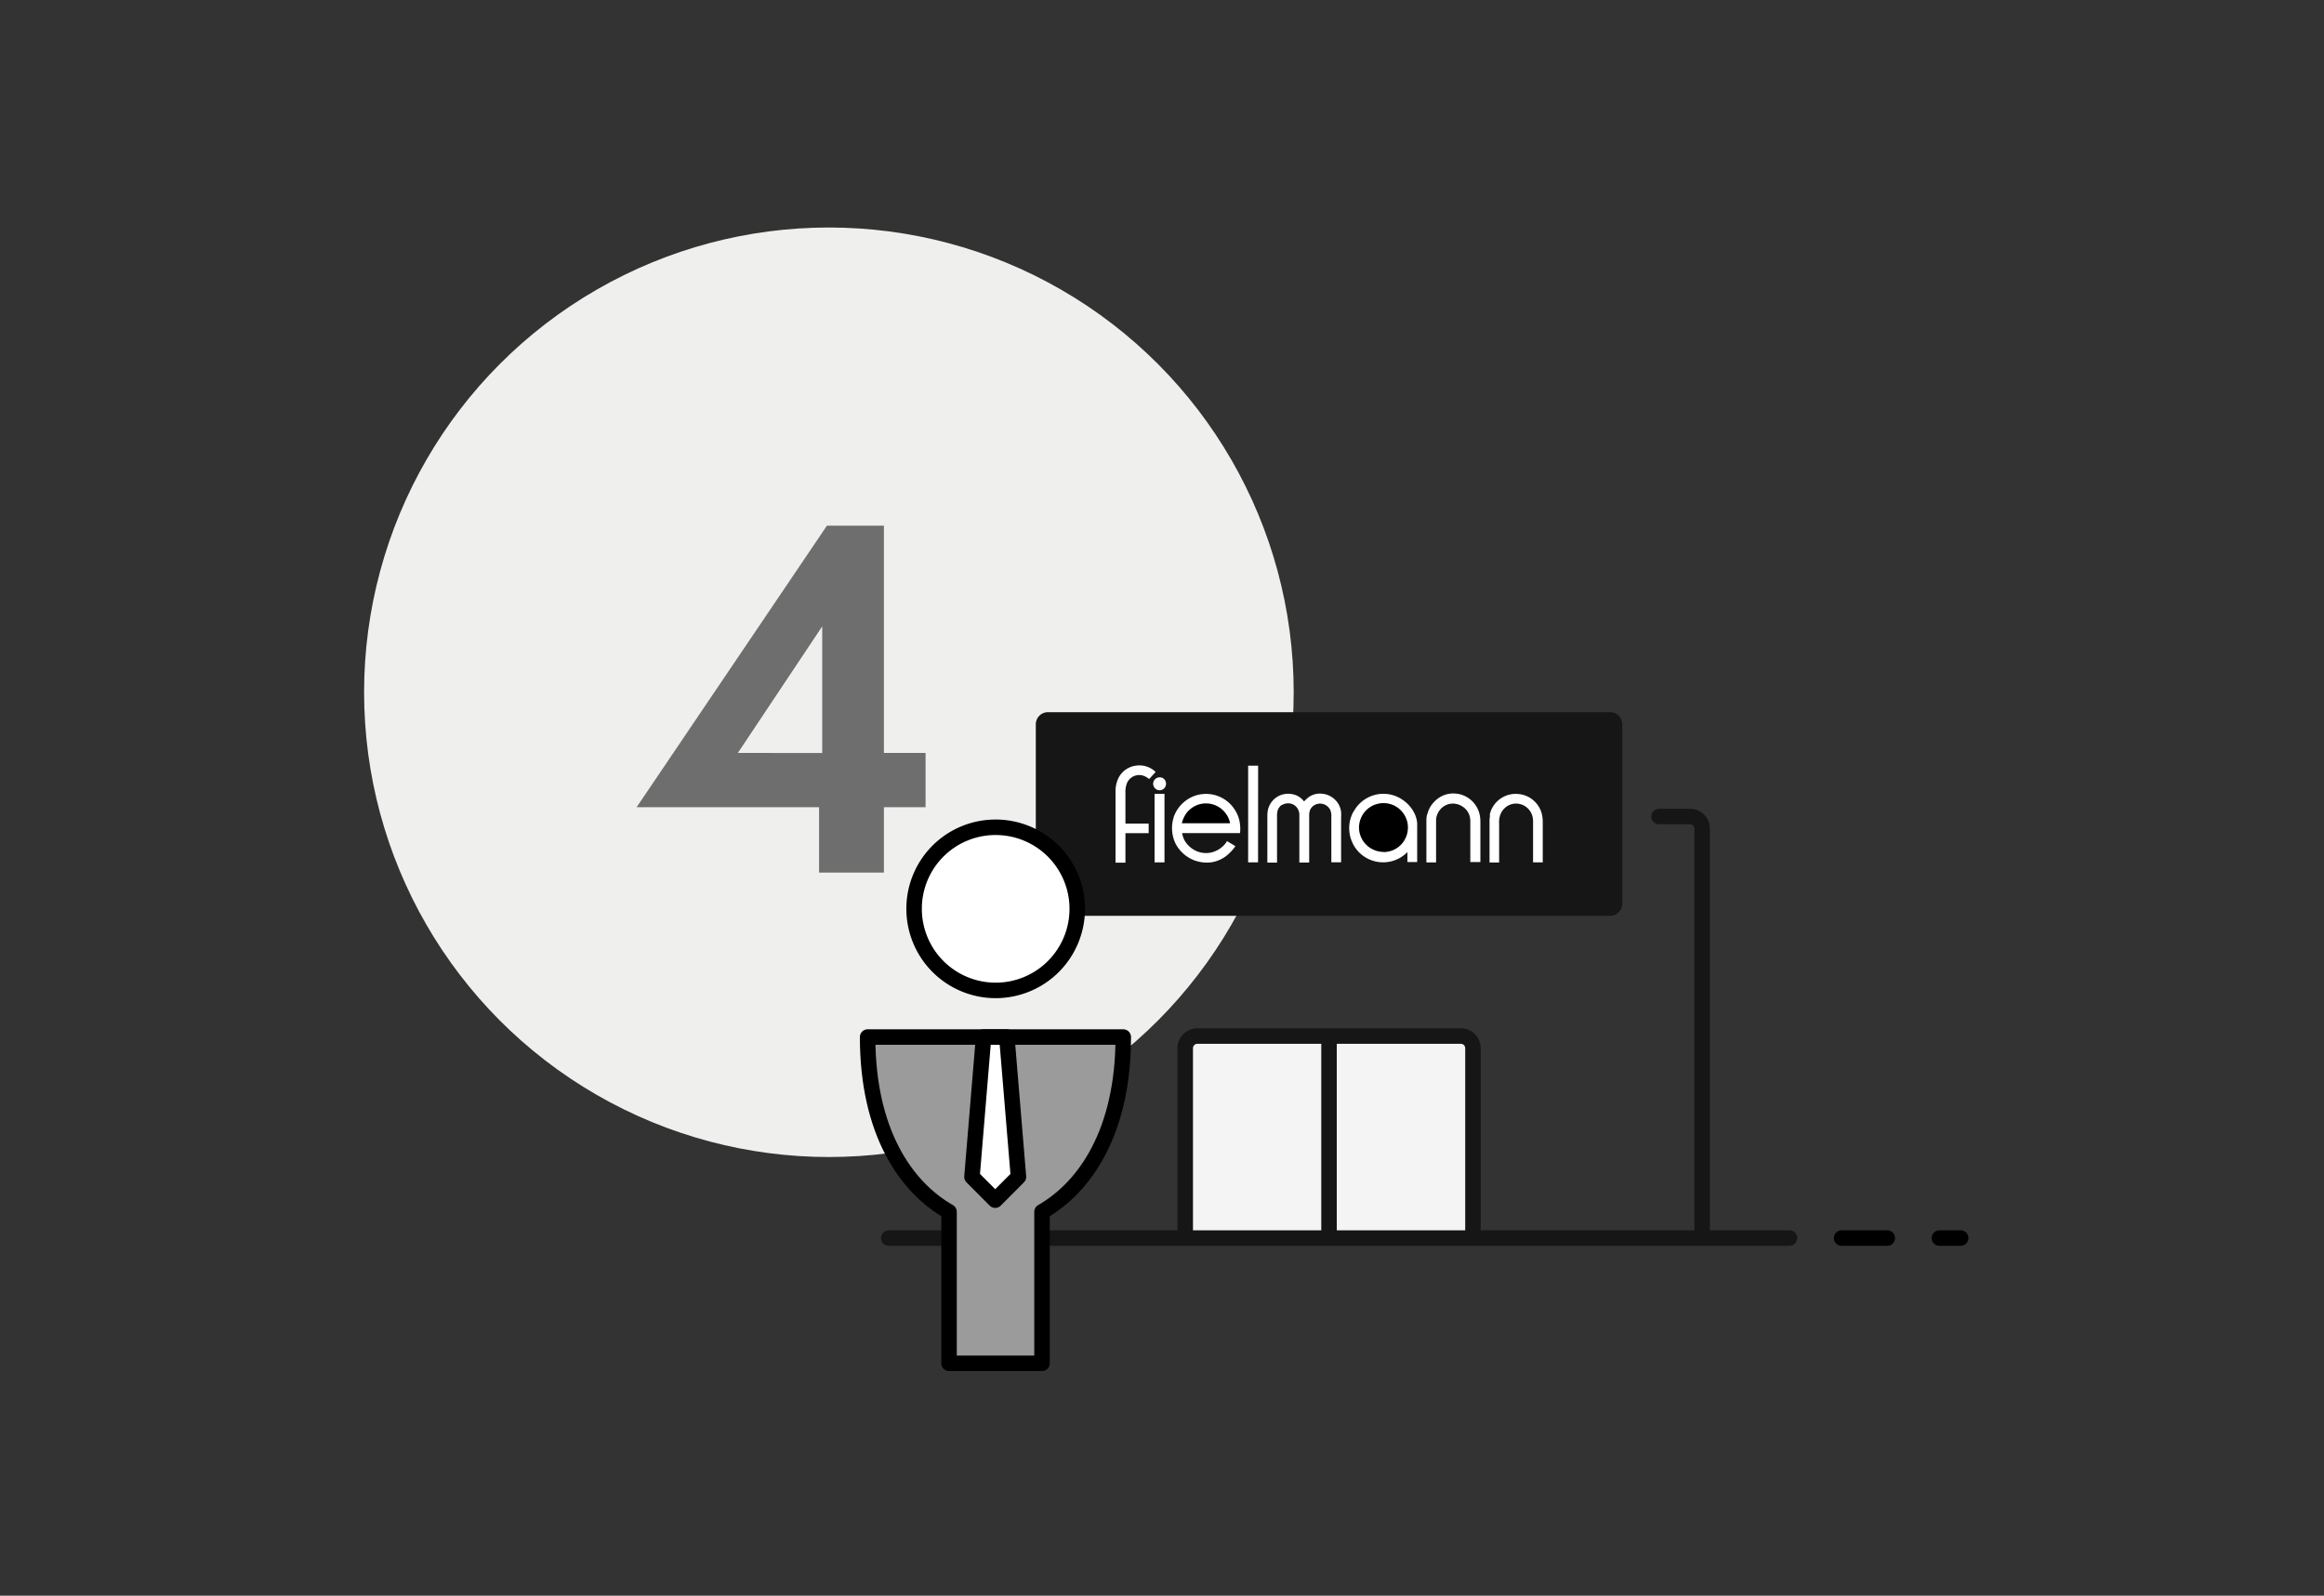
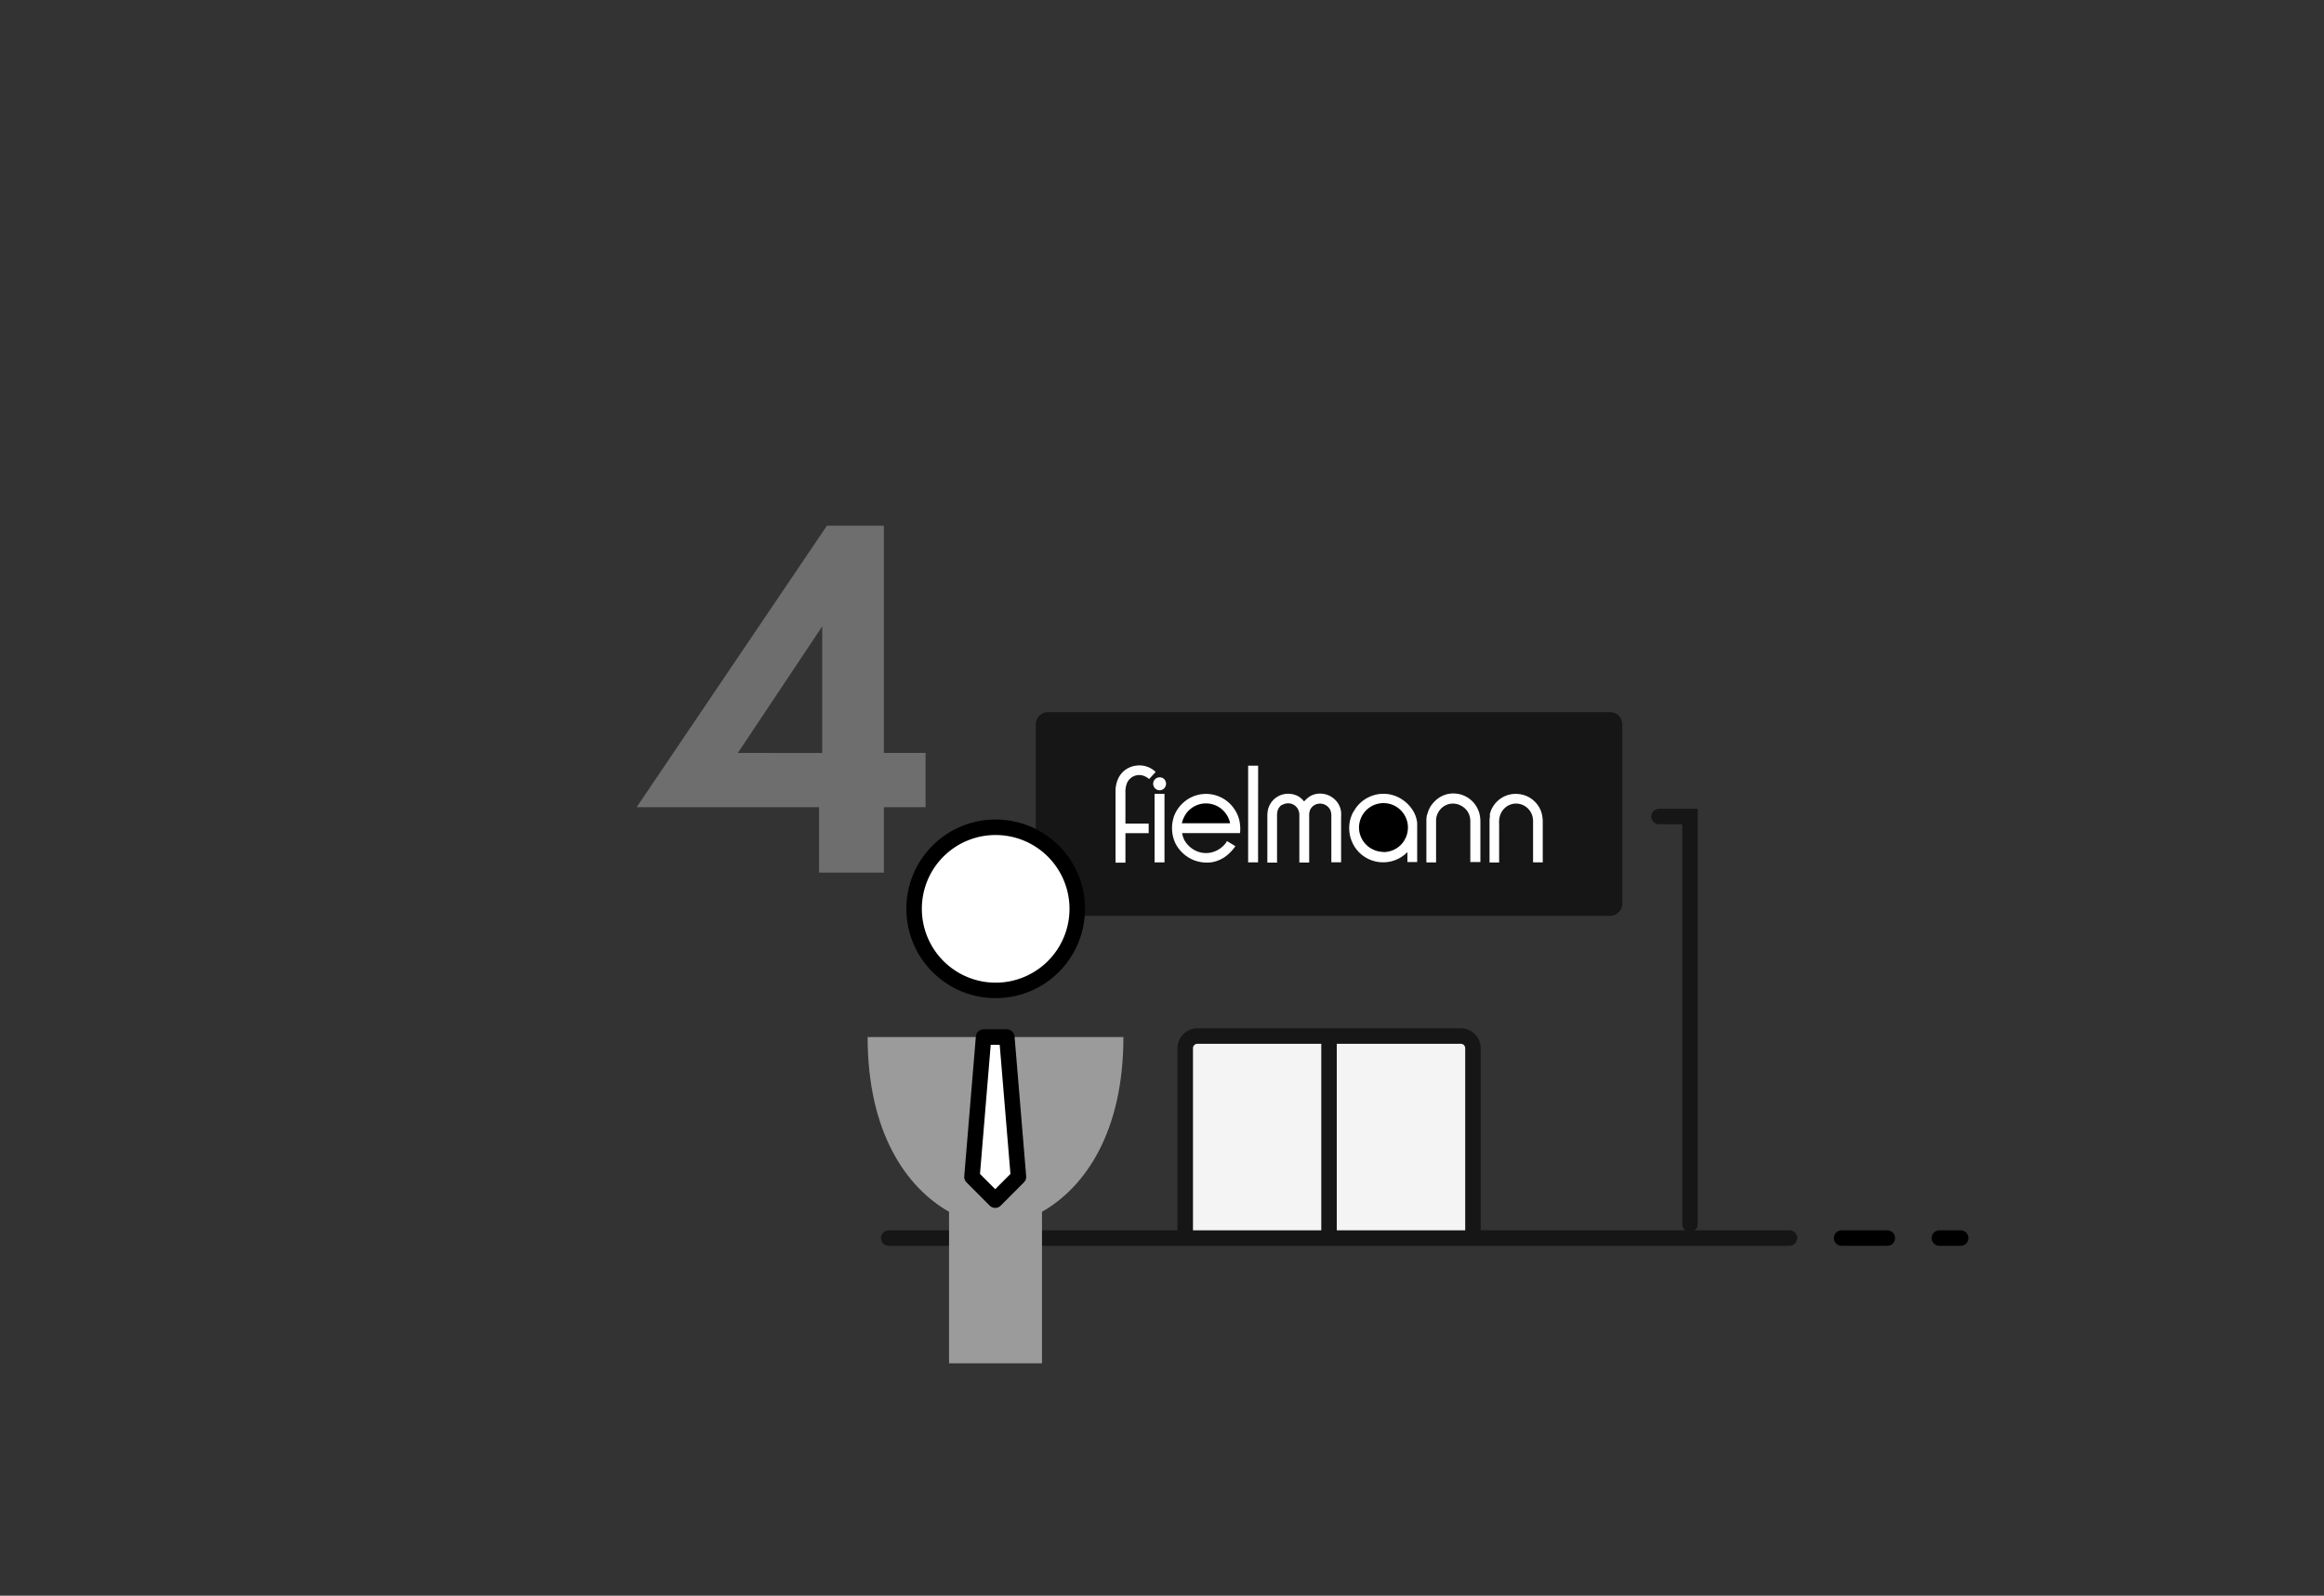
<svg xmlns="http://www.w3.org/2000/svg" id="Ebene_1" data-name="Ebene 1" viewBox="0 0 300 206">
  <rect x="0" y="0" width="300" height="206" fill="#333333" stroke="none" />
  <defs>
    <style>.cls-1{fill:#efefee;}.cls-2,.cls-6,.cls-7{fill:none;stroke-width:2px;}.cls-2{stroke:#161616;}.cls-2,.cls-6{stroke-linecap:round;}.cls-3{fill:#161616;}.cls-4{fill:#fff;}.cls-5{fill:#f4f4f4;}.cls-6,.cls-7{stroke:#000;stroke-linejoin:round;}.cls-8{fill:#9b9b9b;}.cls-9{fill:#6e6e6e;}</style>
  </defs>
  <g id="Group-9-Copy-2">
-     <circle id="Combined-Shape" class="cls-1" cx="107" cy="89.37" r="60" />
-   </g>
+     </g>
  <g id="Page-1">
    <g id="Group-52">
-       <path id="Stroke-2" class="cls-2" d="M214.16,105.41h4a1.57,1.57,0,0,1,1.57,1.58v52.63" />
+       <path id="Stroke-2" class="cls-2" d="M214.16,105.41h4v52.63" />
      <path id="Fill-4" class="cls-3" d="M209.42,116.65a1.58,1.58,0,0,1-1.58,1.58H135.28a1.57,1.57,0,0,1-1.57-1.58V93.52a1.57,1.57,0,0,1,1.57-1.58h72.56a1.58,1.58,0,0,1,1.58,1.58Z" />
      <path id="Fill-6" class="cls-4" d="M165.46,103.91a1.41,1.41,0,0,0-.55.8,2.81,2.81,0,0,0-.06.65v6H163.6v-6a4.15,4.15,0,0,1,.07-.79,2.76,2.76,0,0,1,.71-1.31,2.67,2.67,0,0,1,1.3-.72,2.8,2.8,0,0,1,1.8.2,2.65,2.65,0,0,1,.59.42l.28.3a3.63,3.63,0,0,1,.75-.66,2.56,2.56,0,0,1,1.6-.33,2.72,2.72,0,0,1,1.67.8,2.59,2.59,0,0,1,.75,1.57,5.78,5.78,0,0,1,0,.72v5.76h-1.26v-5.92a2,2,0,0,0-.14-.84,1.47,1.47,0,0,0-1.91-.69,1.35,1.35,0,0,0-.73.79,2.25,2.25,0,0,0-.08.69v6h-1.27v-6.12a1.53,1.53,0,0,0-.25-.88,1.41,1.41,0,0,0-1-.63,1.56,1.56,0,0,0-1,.21" />
      <polygon id="Fill-8" class="cls-4" points="162.4 111.33 161.12 111.33 161.12 98.85 162.41 98.85 162.4 111.33" />
      <path id="Fill-10" class="cls-4" d="M144,102.22a3.91,3.91,0,0,1,.21-1.36,2.91,2.91,0,0,1,2.33-2,3,3,0,0,1,2.64.8l-.84.91a2.44,2.44,0,0,0-.75-.43,1.75,1.75,0,0,0-1.31.1,1.8,1.8,0,0,0-.76.76,3,3,0,0,0-.24,1.32v4h3v1.24h-3v3.81H144v-9.11Z" />
      <polygon id="Fill-12" class="cls-4" points="150.32 111.33 149.04 111.33 149.04 102.48 150.32 102.48 150.32 111.33" />
      <path id="Fill-14" class="cls-4" d="M150.38,100.71a.85.85,0,0,1,0,.94.82.82,0,0,1-1,.31.85.85,0,0,1-.52-.77.84.84,0,0,1,1.53-.48" />
      <path id="Fill-16" class="cls-4" d="M151.5,105.51a4.45,4.45,0,0,1,1.44-2.05,4.34,4.34,0,0,1,2.24-.94,4.39,4.39,0,0,1,4.16,1.93,4.22,4.22,0,0,1,.73,2,4.49,4.49,0,0,1,0,1.1H152.6a3.08,3.08,0,0,0,.28.89,3.34,3.34,0,0,0,1.61,1.45,3.1,3.1,0,0,0,1.73.19,3.26,3.26,0,0,0,1.69-.88,2.64,2.64,0,0,0,.48-.62l1.09.66a6.11,6.11,0,0,1-1.15,1.23,4.24,4.24,0,0,1-1.94.85A4.68,4.68,0,0,1,154,111a4.55,4.55,0,0,1-1.69-1.26,4,4,0,0,1-.86-1.64,4.65,4.65,0,0,1,.06-2.59" />
      <path id="Fill-18" class="cls-4" d="M174.74,104.77a4.31,4.31,0,0,1,1.74-1.75,4.34,4.34,0,0,1,4.63.27,4.55,4.55,0,0,1,1.33,1.43,3.74,3.74,0,0,1,.5,1.52q0,.53,0,1.05v4h-1.26V110a4.38,4.38,0,0,1-5.8.42,4.3,4.3,0,0,1-1.38-1.82,4.5,4.5,0,0,1-.33-1.92,4.34,4.34,0,0,1,.54-1.89" />
      <path id="Fill-20" class="cls-4" d="M184.26,105.11a3.22,3.22,0,0,1,.82-1.53,3.42,3.42,0,0,1,1.53-1,3.53,3.53,0,0,1,2,0,3.48,3.48,0,0,1,2.35,2.4,4.24,4.24,0,0,1,.14,1.18v5.13H189.8V106a2.36,2.36,0,0,0-.22-1,2.24,2.24,0,0,0-1-1,2.18,2.18,0,0,0-1.93-.06,2.26,2.26,0,0,0-1.1,1.16,2.1,2.1,0,0,0-.17.77v5.47h-1.25v-5.42a3.57,3.57,0,0,1,.09-.8" />
      <path id="Fill-22" class="cls-4" d="M192.3,105.26a3,3,0,0,1,.31-.93,3.48,3.48,0,0,1,1.51-1.48,3.4,3.4,0,0,1,1.91-.34,3.34,3.34,0,0,1,2,.89,3.41,3.41,0,0,1,.94,1.45,4.4,4.4,0,0,1,.18,1.35v5.13h-1.25V106a2.34,2.34,0,0,0-.22-1,2.22,2.22,0,0,0-.95-1,2.15,2.15,0,0,0-1.93-.06,2.26,2.26,0,0,0-1.1,1.16,2.93,2.93,0,0,0-.18,1.24v5h-1.24v-5.42a4.62,4.62,0,0,1,.07-.65" />
      <path id="Fill-24" d="M178.59,110a3.16,3.16,0,0,0,2.44-1.15,3.23,3.23,0,0,0,.66-2.63,3.19,3.19,0,0,0-1.61-2.17,3.17,3.17,0,0,0-3.92.77,3.23,3.23,0,0,0-.73,2,3.16,3.16,0,0,0,.72,2,3.2,3.2,0,0,0,2.44,1.16" />
      <path id="Fill-26" d="M158.22,105a3.17,3.17,0,0,0-3.63-1.09,3.2,3.2,0,0,0-1.57,1.26,4,4,0,0,0-.46,1.11h6.23a3.15,3.15,0,0,0-.57-1.28" />
      <g id="Group-31">
        <path id="Fill-28" class="cls-5" d="M153,159.62V135.33a1.57,1.57,0,0,1,1.57-1.58h34a1.57,1.57,0,0,1,1.57,1.58v24.29" />
        <path id="Stroke-30" class="cls-2" d="M153,159.62V135.33a1.57,1.57,0,0,1,1.57-1.58h34a1.57,1.57,0,0,1,1.57,1.58v24.29" />
      </g>
      <path id="Stroke-32" class="cls-2" d="M171.56,134.11v25.51" />
      <path id="Stroke-34" class="cls-2" d="M114.72,159.83H231" />
      <path id="Stroke-36" class="cls-6" d="M237.73,159.83h5.9" />
      <path id="Stroke-38" class="cls-6" d="M250.35,159.83h2.75" />
      <path id="Fill-40" class="cls-4" d="M128.47,106.8A10.53,10.53,0,1,1,118,117.33a10.51,10.51,0,0,1,10.51-10.53" />
      <path id="Stroke-42" class="cls-7" d="M128.47,106.8A10.53,10.53,0,1,1,118,117.33,10.51,10.51,0,0,1,128.47,106.8Z" />
      <path id="Fill-44" class="cls-8" d="M145,133.88H112c0,12.24,4.93,19.38,10.51,22.56V176h12V156.44c5.58-3.18,10.51-10.32,10.51-22.56" />
-       <path id="Stroke-46" class="cls-7" d="M145,133.88H112c0,12.24,4.93,19.38,10.51,22.56V176h12V156.44C140.06,153.26,145,146.12,145,133.88Z" />
      <polygon id="Fill-48" class="cls-4" points="129.97 133.88 126.97 133.88 125.47 151.93 128.47 154.94 131.47 151.93 129.97 133.88" />
      <polygon id="Stroke-50" class="cls-7" points="129.97 133.88 126.97 133.88 125.47 151.93 128.47 154.94 131.47 151.93 129.97 133.88" />
    </g>
  </g>
  <path class="cls-9" d="M119.48,104.21H114.1v8.44h-8.37v-8.44H82.18l24.57-36.35h7.35V97.2h5.38Zm-13.34-7V80.86L95.25,97.2Z" />
</svg>